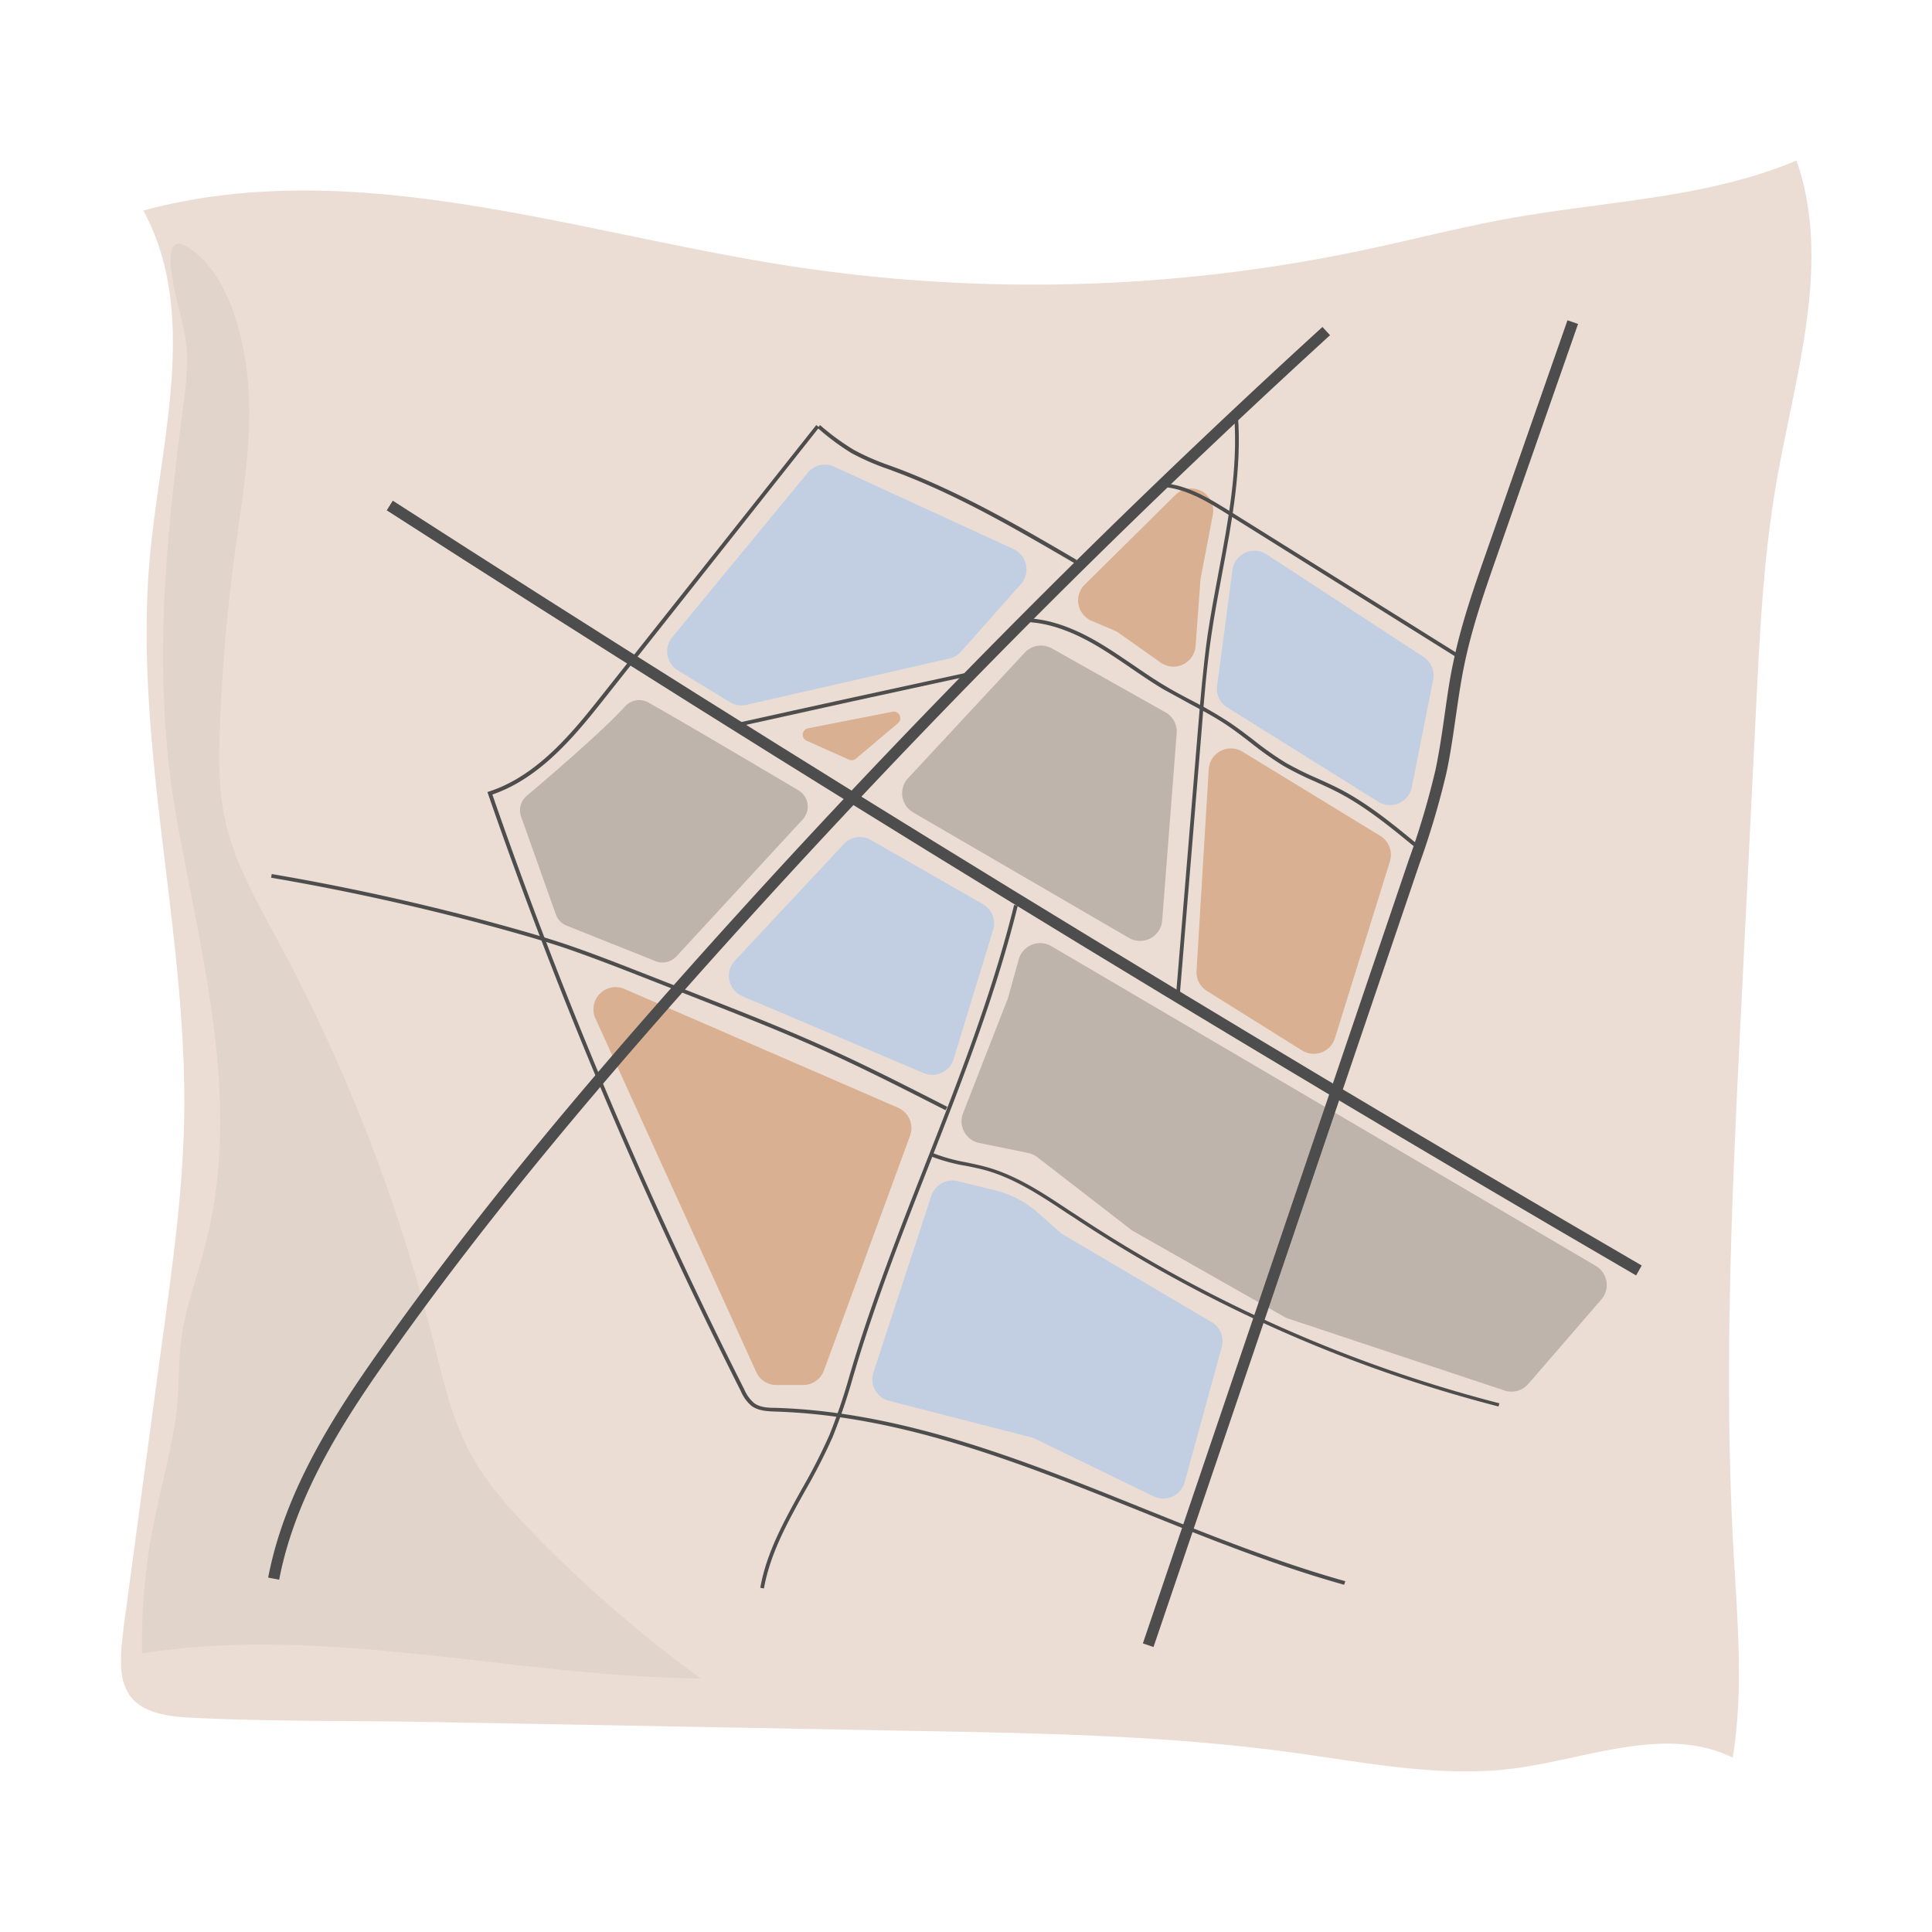
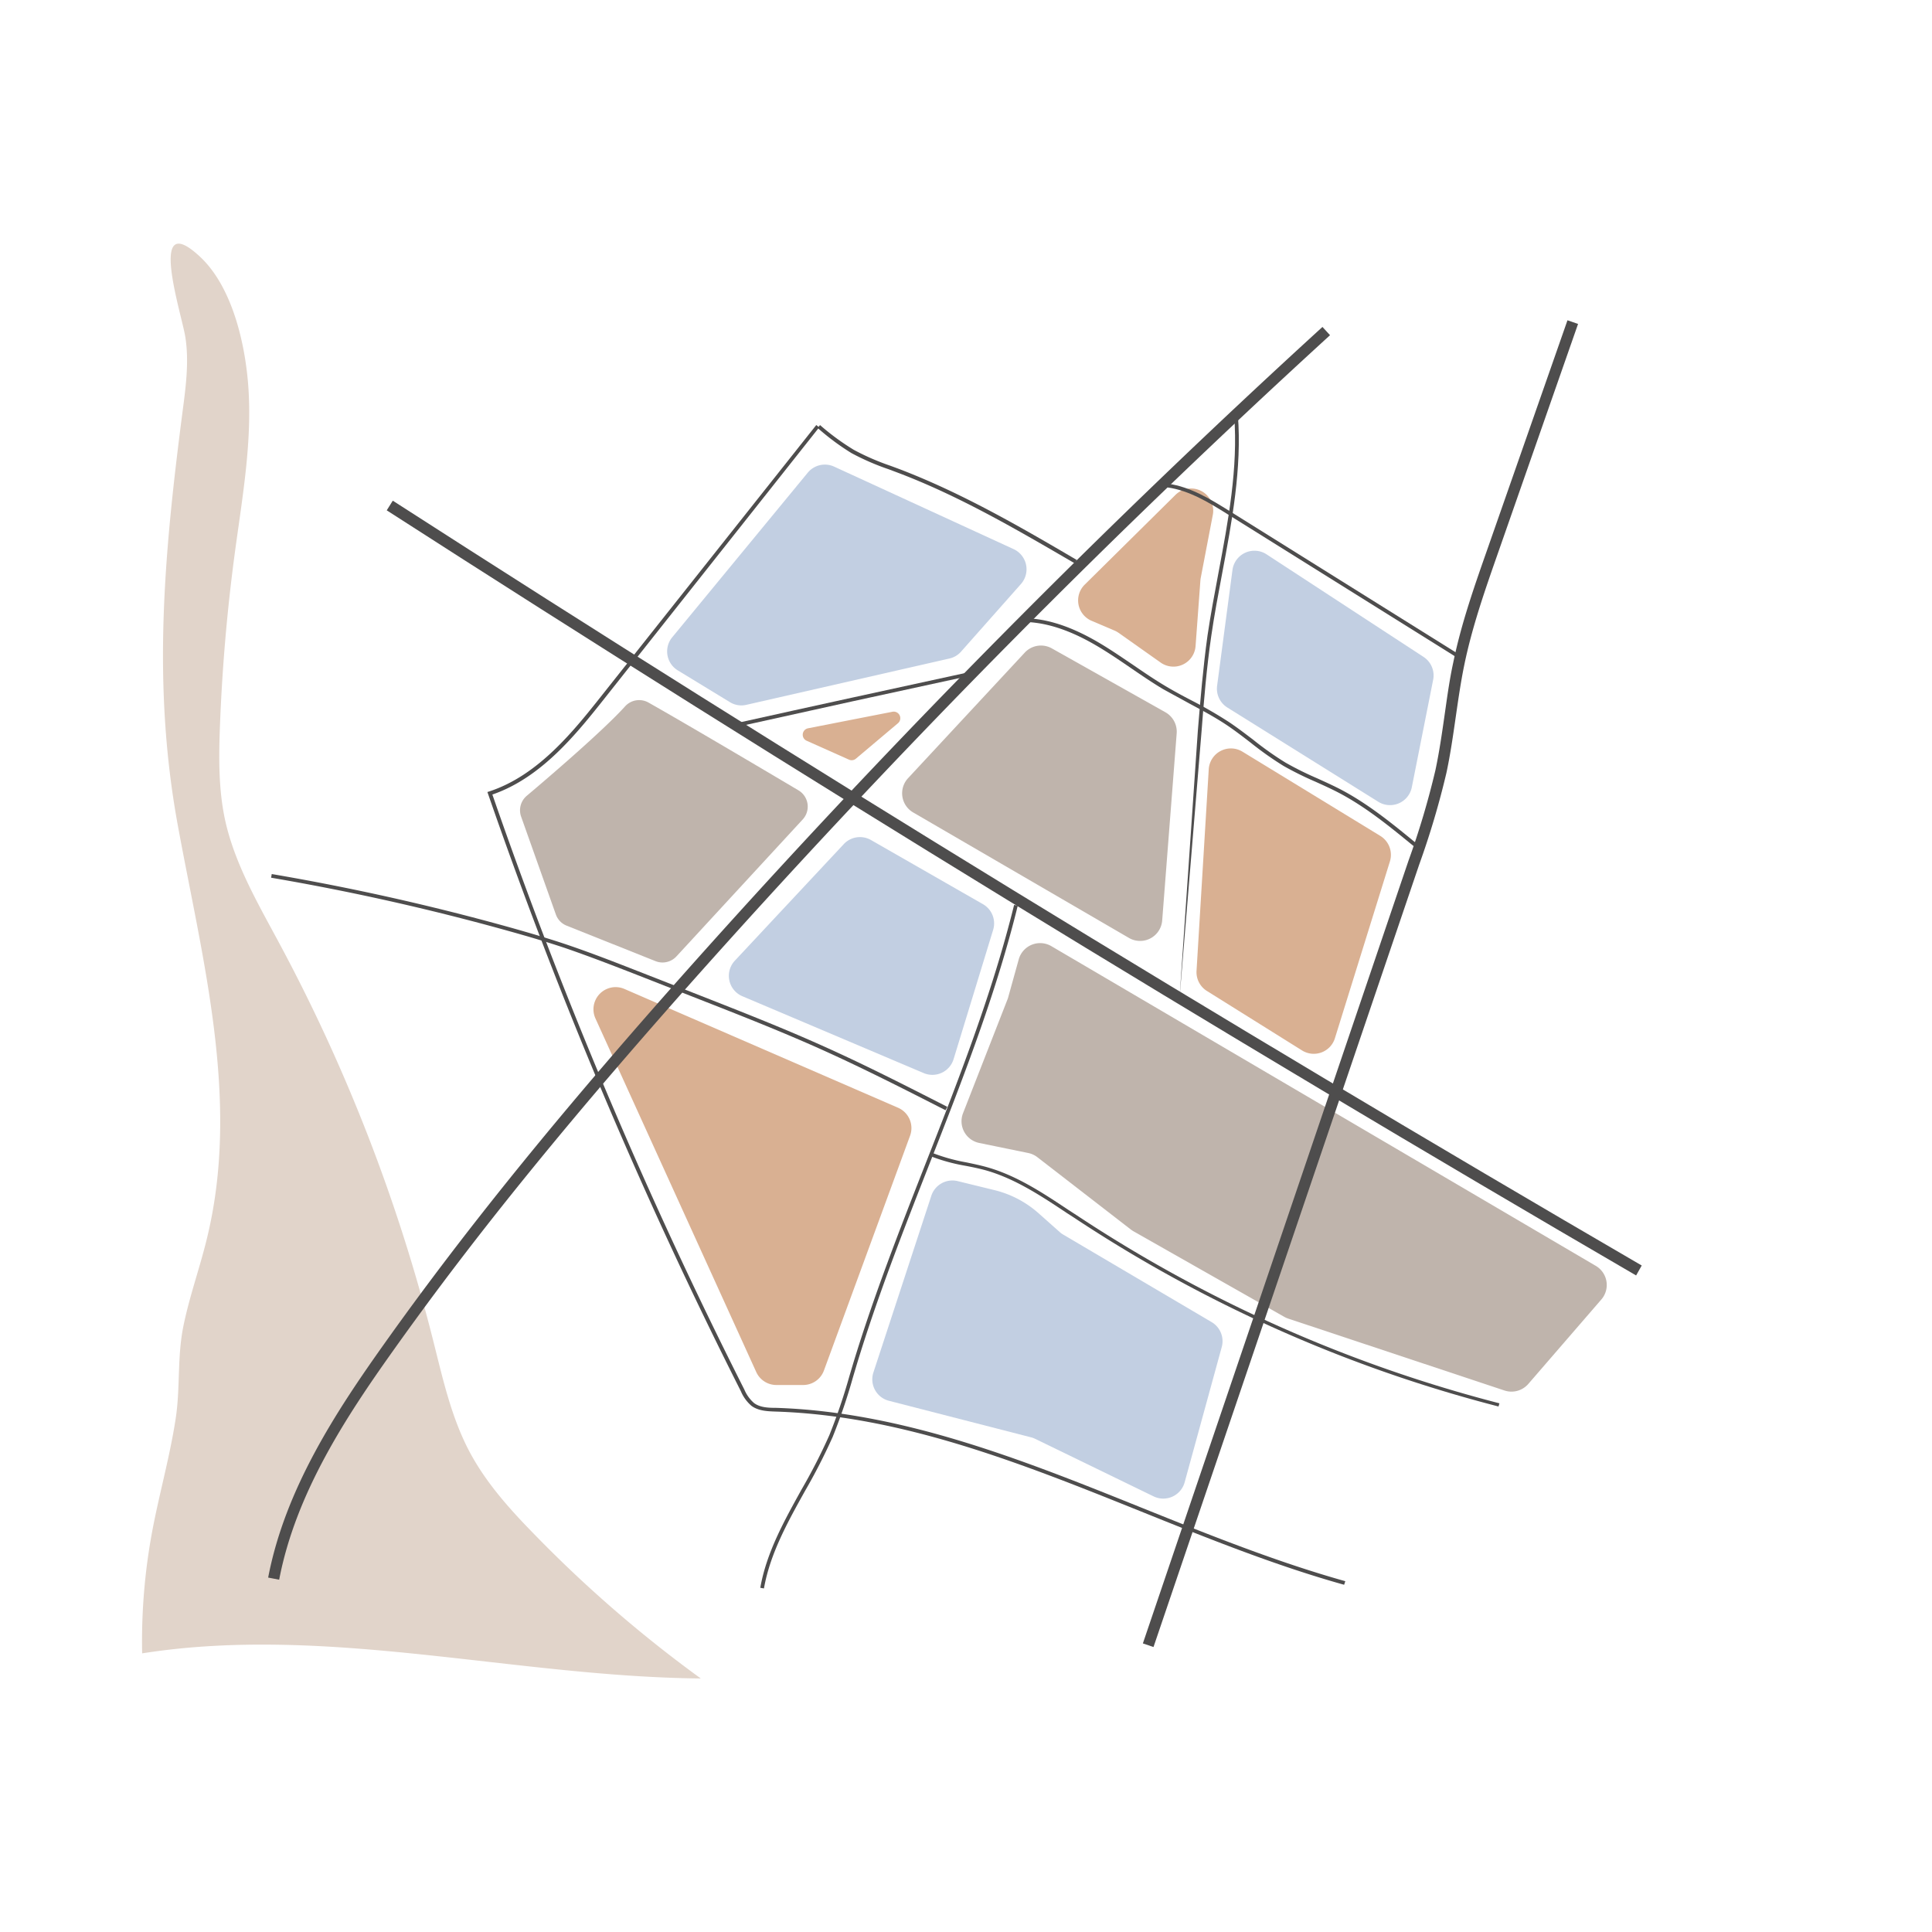
<svg xmlns="http://www.w3.org/2000/svg" id="Vrstva_1" data-name="Vrstva 1" viewBox="0 0 400 400">
  <defs>
    <style>.cls-1{fill:#ebddd3;}.cls-2{fill:#e1d4ca;}.cls-3{fill:#bfb4ac;}.cls-4{fill:#d9b092;}.cls-5{fill:#4e4d4d;}.cls-6{fill:#c2cfe2;}</style>
  </defs>
-   <path class="cls-1" d="M34,274.59c1.92-14.19,3.84-28.41,4.12-42.72.78-39.29-10.78-78.38-7-117.5,2.31-23.91,10-49.65-1.44-70.78,43.28-11.68,88.49,4.32,132.77,11.31a330.63,330.63,0,0,0,119.25-3c10.62-2.22,21.12-5,31.8-6.86,19.63-3.46,40.08-4.06,58.45-11.81,7.42,21.4-.37,44.65-4.22,67-2.58,15-3.35,30.26-4.11,45.47l-3,60.57c-1.92,38.29-3.84,76.67-1.71,114.94.79,14.24,2.13,28.62-.17,42.69C345,357.17,329,364,314,366.07c-15.44,2.08-31-1.12-46.45-3.23-25.66-3.5-51.62-4-77.51-4.46L89,356.52c-16.66-.31-33.42-.06-50.05-.92-16.42-.84-14.6-9.51-12.69-23.59Q30.1,303.3,34,274.59Z" />
  <path class="cls-2" d="M51.37,79.49c.93,11.65-1.18,23.31-2.74,34.9q-2.4,17.83-3.09,35.85c-.25,6.59-.32,13.26,1.1,19.71,2,8.91,6.66,16.93,11,25a358.55,358.55,0,0,1,32,82.42c2,7.89,3.74,15.95,7.54,23.14,3.38,6.39,8.26,11.85,13.3,17a265.39,265.39,0,0,0,34.61,30c-38.69-.37-77.44-11.21-115.66-5.2a124.22,124.22,0,0,1,2.05-25.09c1.46-7.84,3.67-15.54,4.88-23.43,1-6.47.29-12.8,1.62-19.28,1.29-6.32,3.53-12.41,5-18.68,6.73-28.32-1.09-57.19-6.19-85.08-5.33-29.16-2.79-56.24,1-85.48.67-5.13,1.38-10.34.59-15.44-.72-4.71-8-26.84,2.9-16.8C48,59.19,50.67,70.8,51.37,79.49Z" />
  <path class="cls-3" d="M199.4,230.44l9.18-23.5a3.26,3.26,0,0,0,.15-.44l2.19-7.88a4.6,4.6,0,0,1,6.75-2.73l112.7,66.18a4.59,4.59,0,0,1,1.15,7l-15.11,17.47a4.61,4.61,0,0,1-4.92,1.35L266.7,273a4.67,4.67,0,0,1-.82-.37l-31.16-17.68a6.49,6.49,0,0,1-.55-.36l-19.39-15a4.6,4.6,0,0,0-1.89-.87l-10.14-2.08A4.59,4.59,0,0,1,199.4,230.44Z" />
  <path class="cls-4" d="M224.57,121.05l18.79-18.58a4.59,4.59,0,0,1,7.74,4.13l-2.5,13.05a4.51,4.51,0,0,0-.07.53l-1,13.58a4.59,4.59,0,0,1-7.21,3.43L231.56,131a4.36,4.36,0,0,0-.82-.45L226,128.53A4.59,4.59,0,0,1,224.57,121.05Z" />
  <path class="cls-4" d="M166.28,286.75h-5.53a4.58,4.58,0,0,1-4.18-2.69l-33.29-73.2a4.59,4.59,0,0,1,6-6.11l56.66,24.6a4.59,4.59,0,0,1,2.48,5.79l-17.83,48.6A4.58,4.58,0,0,1,166.28,286.75Z" />
  <path class="cls-5" d="M57.8,327.06l-2.28-.44c3.52-18.39,14.16-34.49,23.85-48.14,17.56-24.72,37.92-49.74,66-81.12,40.45-45.16,83.66-88.79,128.43-129.67l1.57,1.71A1820.26,1820.26,0,0,0,147.13,198.91c-28,31.31-48.36,56.27-65.86,80.91C71.71,293.27,61.23,309.13,57.8,327.06Z" />
  <path class="cls-5" d="M238.82,341l-2.2-.75,55-162.07a169.67,169.67,0,0,0,5.57-18.73c.8-3.76,1.36-7.65,1.9-11.42.51-3.56,1-7.25,1.79-10.86,1.64-8,4.36-15.75,7-23.27l16.65-47.59,2.19.76L310.07,114.7c-2.61,7.45-5.3,15.15-6.91,23-.73,3.54-1.25,7.19-1.76,10.72-.55,3.81-1.11,7.74-1.93,11.58a172.65,172.65,0,0,1-5.64,19Z" />
  <path class="cls-5" d="M338.74,264.07c-87-50.64-174-103.93-258.67-158.41l1.25-2c84.61,54.46,171.61,107.74,258.58,158.35Z" />
  <path class="cls-5" d="M278.29,328.11c-14.33-4-28.49-9.72-42.19-15.23-24.2-9.73-49.22-19.8-75.51-20.63-1.67-.06-3.55-.12-5-1.18a8.16,8.16,0,0,1-2.21-3.05,997.87,997.87,0,0,1-52.34-123.67l-.13-.37.38-.12c10.23-3.35,17.56-12.62,23.46-20.07L169,88l.6.48-44.2,55.82c-5.89,7.44-13.21,16.68-23.46,20.2a995.67,995.67,0,0,0,52.17,123.2,7.62,7.62,0,0,0,2,2.78c1.23.92,2.91,1,4.53,1,26.43.84,51.52,10.94,75.78,20.7,13.68,5.5,27.82,11.19,42.11,15.19Z" />
  <path class="cls-5" d="M292.69,175.19c-4.88-4-9.92-8.14-15.6-11.1-1.55-.81-3.18-1.54-4.75-2.25a67.15,67.15,0,0,1-6.59-3.26,68.13,68.13,0,0,1-6.83-4.83c-1.6-1.23-3.24-2.5-4.93-3.63-2.47-1.65-5.14-3.07-7.72-4.45-1.8-1-3.67-2-5.47-3-2.29-1.37-4.53-2.9-6.69-4.38-2.38-1.63-4.85-3.31-7.38-4.78-5.75-3.33-10.87-4.88-15.67-4.74l0-.77c5-.15,10.2,1.44,16.08,4.84,2.56,1.48,5,3.17,7.43,4.81,2.15,1.47,4.38,3,6.65,4.35,1.78,1.07,3.64,2.06,5.44,3a89.36,89.36,0,0,1,7.78,4.49c1.71,1.14,3.37,2.42,5,3.65a64.75,64.75,0,0,0,6.76,4.78,66.49,66.49,0,0,0,6.5,3.22c1.59.72,3.23,1.46,4.8,2.27,5.75,3,10.82,7.16,15.73,11.19Z" />
  <path class="cls-5" d="M152.81,150.44l-.17-.76c15.8-3.52,31.84-7,47.66-10.44l.17.75C184.65,143.4,168.61,146.92,152.81,150.44Z" />
  <path class="cls-5" d="M222.47,116.61c-11.77-6.86-23.94-14-36.9-18.86L184,97.16a50.93,50.93,0,0,1-7.71-3.35,50.49,50.49,0,0,1-7-5.2l.49-.6a50.05,50.05,0,0,0,7,5.13,50.05,50.05,0,0,0,7.59,3.3l1.57.58c13,4.93,25.22,12,37,18.92Z" />
  <path class="cls-5" d="M158.17,328.87l-.76-.13c1.28-7.33,5-13.94,8.54-20.35a118.25,118.25,0,0,0,5.74-11.21,119.54,119.54,0,0,0,4.18-12.3l.78-2.62c4.26-14,9.69-27.86,14.95-41.27,6.81-17.34,13.84-35.28,18.36-53.64l.75.18c-4.53,18.42-11.58,36.38-18.39,53.74-5.25,13.39-10.68,27.24-14.93,41.22l-.78,2.61a118.16,118.16,0,0,1-4.21,12.39,120.94,120.94,0,0,1-5.78,11.28C163.09,315.12,159.43,321.68,158.17,328.87Z" />
  <path class="cls-5" d="M310.25,291.2a290,290,0,0,1-87.87-39.09l-1.55-1c-5.18-3.45-10.54-7-16.53-8.75-1.45-.41-3-.73-4.43-1a37.26,37.26,0,0,1-7.25-2l.3-.71a37.15,37.15,0,0,0,7.11,2c1.48.31,3,.62,4.48,1.05,6.11,1.76,11.52,5.36,16.75,8.84l1.55,1a289.65,289.65,0,0,0,87.63,39Z" />
  <path class="cls-5" d="M195.76,229.86c-8.56-4.37-17.42-8.88-26.35-12.87-8.07-3.6-16.44-6.89-24.54-10.06l-13-5.1C127,199.93,122,198,117,196.28c-3.36-1.12-7-2.22-11.81-3.56a490.11,490.11,0,0,0-49.06-11l.13-.76a491.67,491.67,0,0,1,49.14,11c4.82,1.35,8.48,2.45,11.85,3.58,5,1.69,10.05,3.66,14.91,5.56l13,5.09c8.12,3.19,16.5,6.47,24.59,10.09,9,4,17.81,8.51,26.38,12.88Z" />
  <path class="cls-5" d="M302,136.36l-47.84-29.9c-3.7-2.31-7.88-4.92-12.48-5.55l.1-.77c4.77.65,9,3.32,12.79,5.67l47.84,29.89Z" />
-   <path class="cls-5" d="M244.2,206.75l-.77-.06L248,151.31c.53-6.48,1.09-13.17,2-19.71.64-4.34,1.47-8.73,2.27-13,2-10.66,4.09-21.68,3.25-32.6l.77-.06c.85,11-1.24,22.09-3.26,32.8-.8,4.24-1.63,8.63-2.26,13-.95,6.52-1.51,13.2-2,19.66Z" />
+   <path class="cls-5" d="M244.2,206.75L248,151.31c.53-6.48,1.09-13.17,2-19.71.64-4.34,1.47-8.73,2.27-13,2-10.66,4.09-21.68,3.25-32.6l.77-.06c.85,11-1.24,22.09-3.26,32.8-.8,4.24-1.63,8.63-2.26,13-.95,6.52-1.51,13.2-2,19.66Z" />
  <path class="cls-3" d="M115.08,189.32l-7.19-20.25a3.93,3.93,0,0,1,1.16-4.3c4.64-3.92,15.82-13.5,20.36-18.52a3.93,3.93,0,0,1,4.84-.8c7.62,4.3,23.52,13.71,31.08,18.19a3.92,3.92,0,0,1,.88,6L140.06,198a3.92,3.92,0,0,1-4.33,1l-18.41-7.35A3.9,3.9,0,0,1,115.08,189.32Z" />
  <path class="cls-3" d="M188,161.12l24.16-26a4.59,4.59,0,0,1,5.61-.88l23.52,13.23a4.61,4.61,0,0,1,2.33,4.36l-3,38.74a4.59,4.59,0,0,1-6.88,3.62l-44.71-26A4.59,4.59,0,0,1,188,161.12Z" />
  <path class="cls-6" d="M151.13,145.38l-10.81-6.59a4.6,4.6,0,0,1-1.15-6.84l28.07-34.09a4.59,4.59,0,0,1,5.46-1.25l37.16,17.08a4.6,4.6,0,0,1,1.52,7.22l-12.4,14a4.53,4.53,0,0,1-2.42,1.43l-42,9.58A4.53,4.53,0,0,1,151.13,145.38Z" />
  <path class="cls-4" d="M167.27,150.79l17.51-3.43a1.36,1.36,0,0,1,1.14,2.37l-8.72,7.35a1.36,1.36,0,0,1-1.42.2L167,153.36A1.36,1.36,0,0,1,167.27,150.79Z" />
  <path class="cls-6" d="M205.62,192.52l-8.19,26.77a4.59,4.59,0,0,1-6.19,2.88L153.7,206.26a4.59,4.59,0,0,1-1.56-7.36l22.55-24.13a4.59,4.59,0,0,1,5.64-.85l23.18,13.28A4.58,4.58,0,0,1,205.62,192.52Z" />
  <path class="cls-4" d="M250.26,159.23,247.73,201a4.58,4.58,0,0,0,2.15,4.17l19.69,12.31a4.58,4.58,0,0,0,6.81-2.53l11.39-36.61a4.6,4.6,0,0,0-2-5.28l-28.54-17.44A4.6,4.6,0,0,0,250.26,159.23Z" />
  <path class="cls-6" d="M252,141.9,255.17,118a4.59,4.59,0,0,1,7.06-3.23L294.72,136a4.58,4.58,0,0,1,2,4.74L292.3,163a4.6,4.6,0,0,1-6.94,3l-31.29-19.54A4.6,4.6,0,0,1,252,141.9Z" />
  <path class="cls-6" d="M245.27,306.89l7.68-28a4.58,4.58,0,0,0-2.09-5.16l-30.75-18.13a4.18,4.18,0,0,1-.72-.53l-4.39-3.9a21.39,21.39,0,0,0-9.07-4.76l-7.64-1.87a4.6,4.6,0,0,0-5.46,3l-12,36.61a4.58,4.58,0,0,0,3.22,5.87l29.4,7.56a4.19,4.19,0,0,1,.86.31l24.49,11.9A4.59,4.59,0,0,0,245.27,306.89Z" />
</svg>